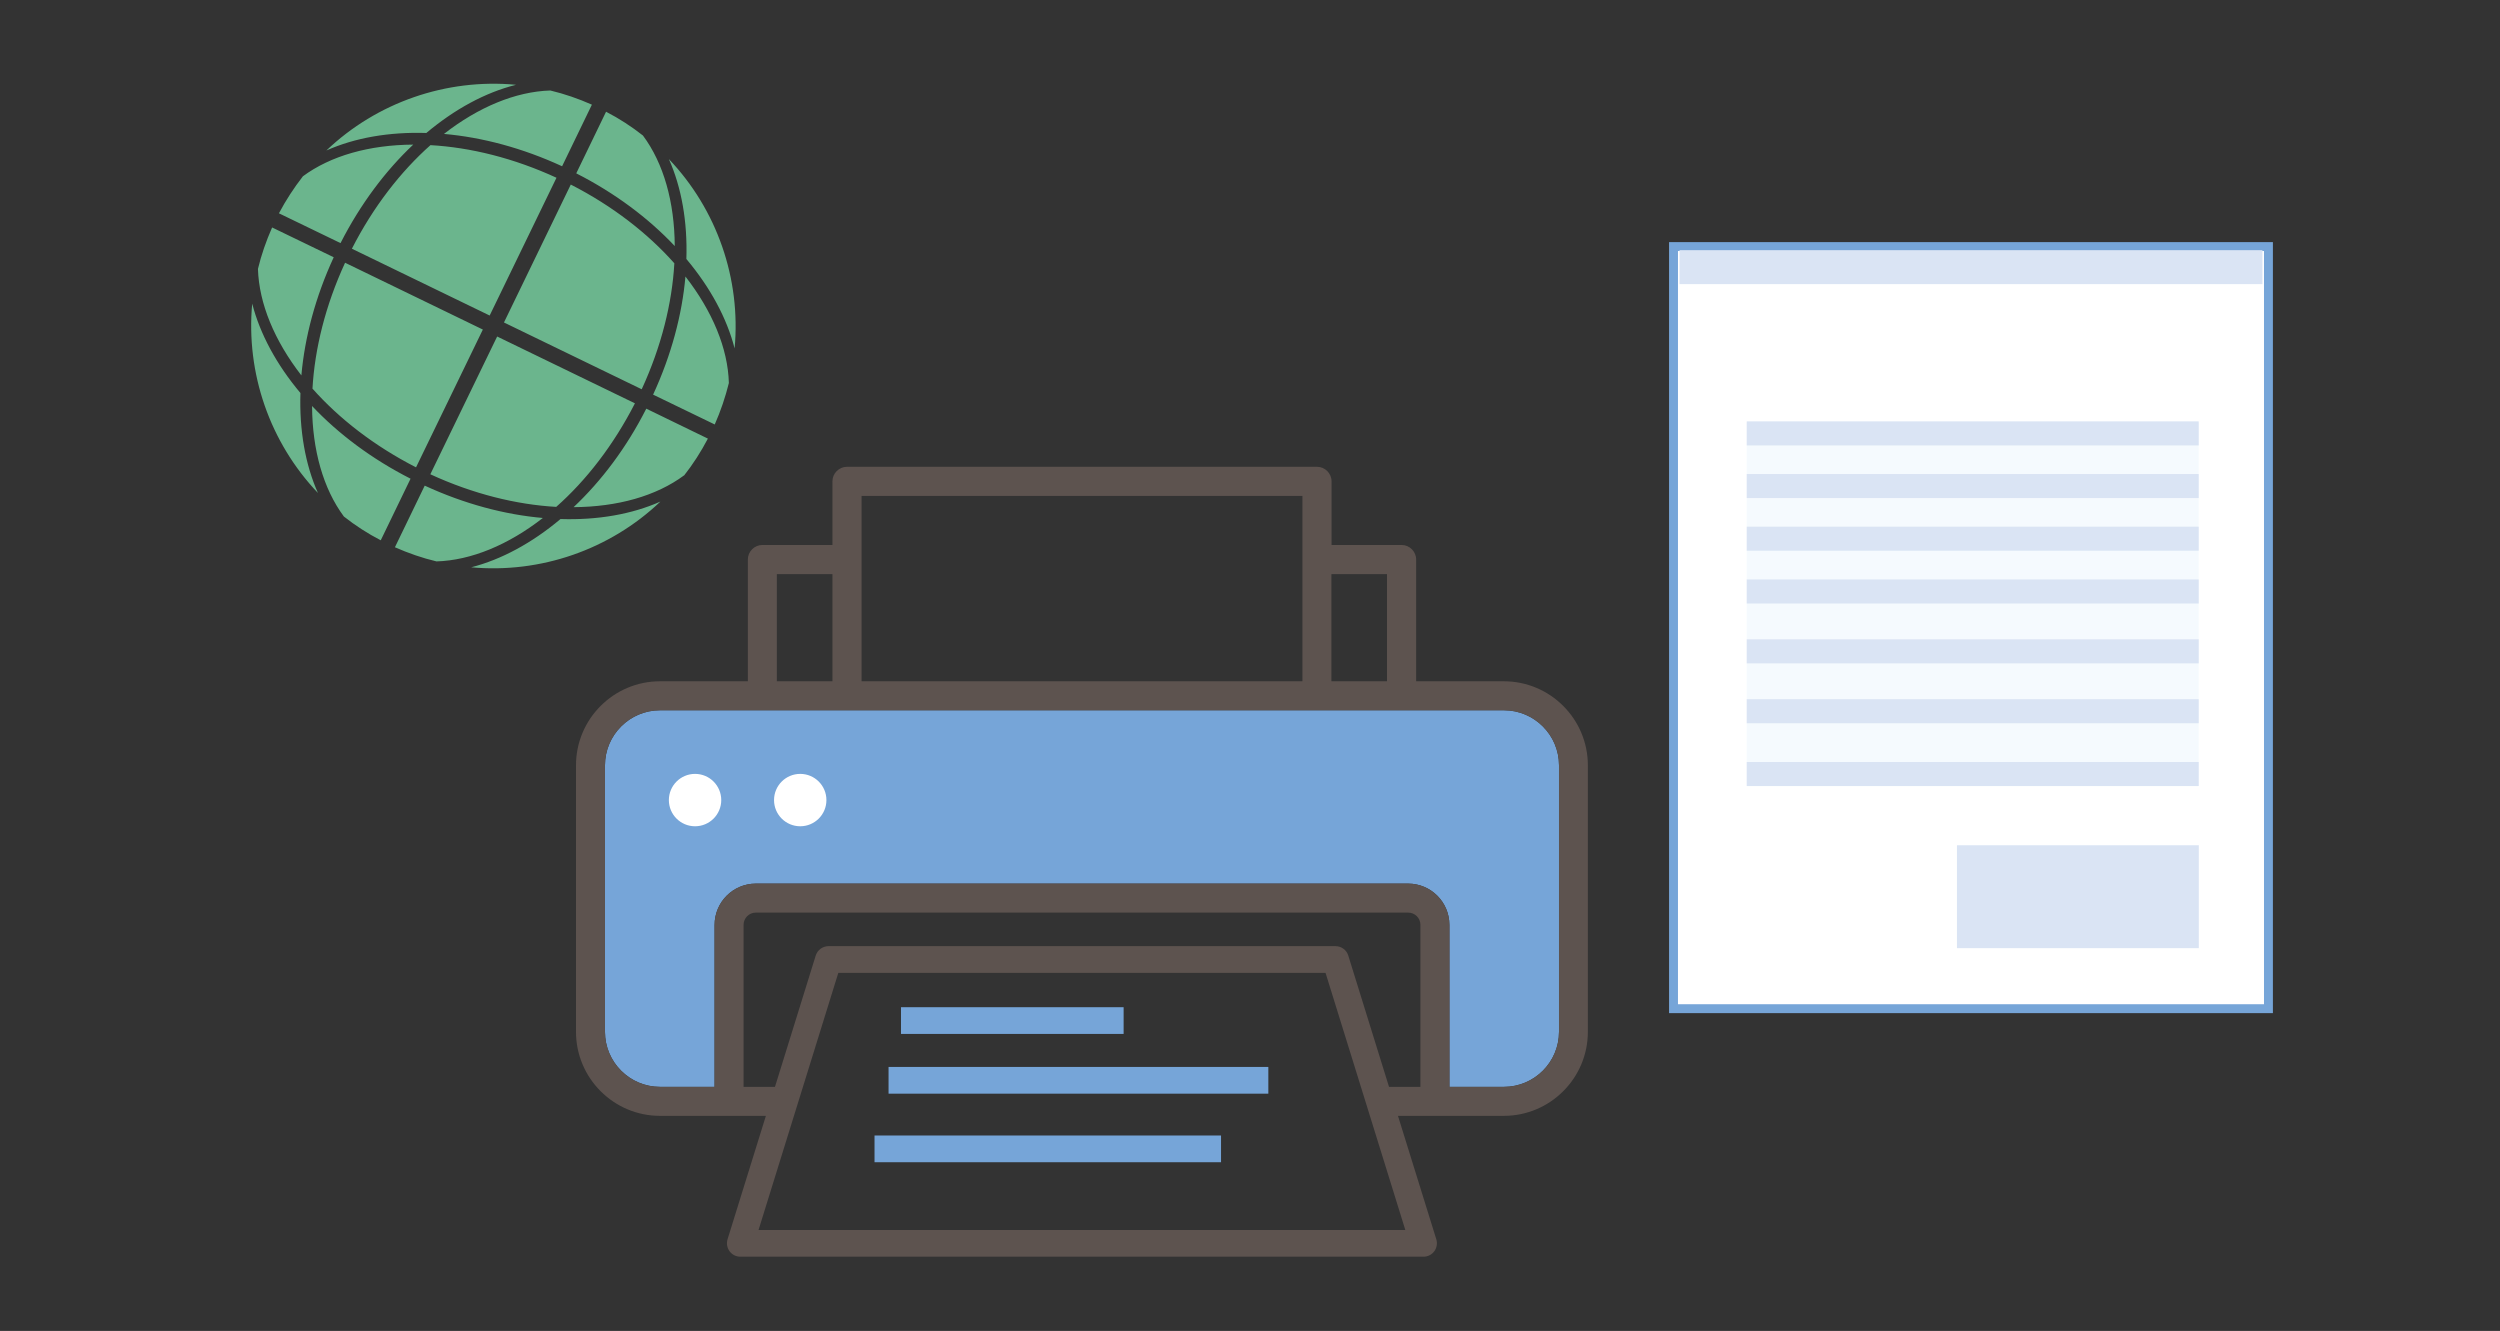
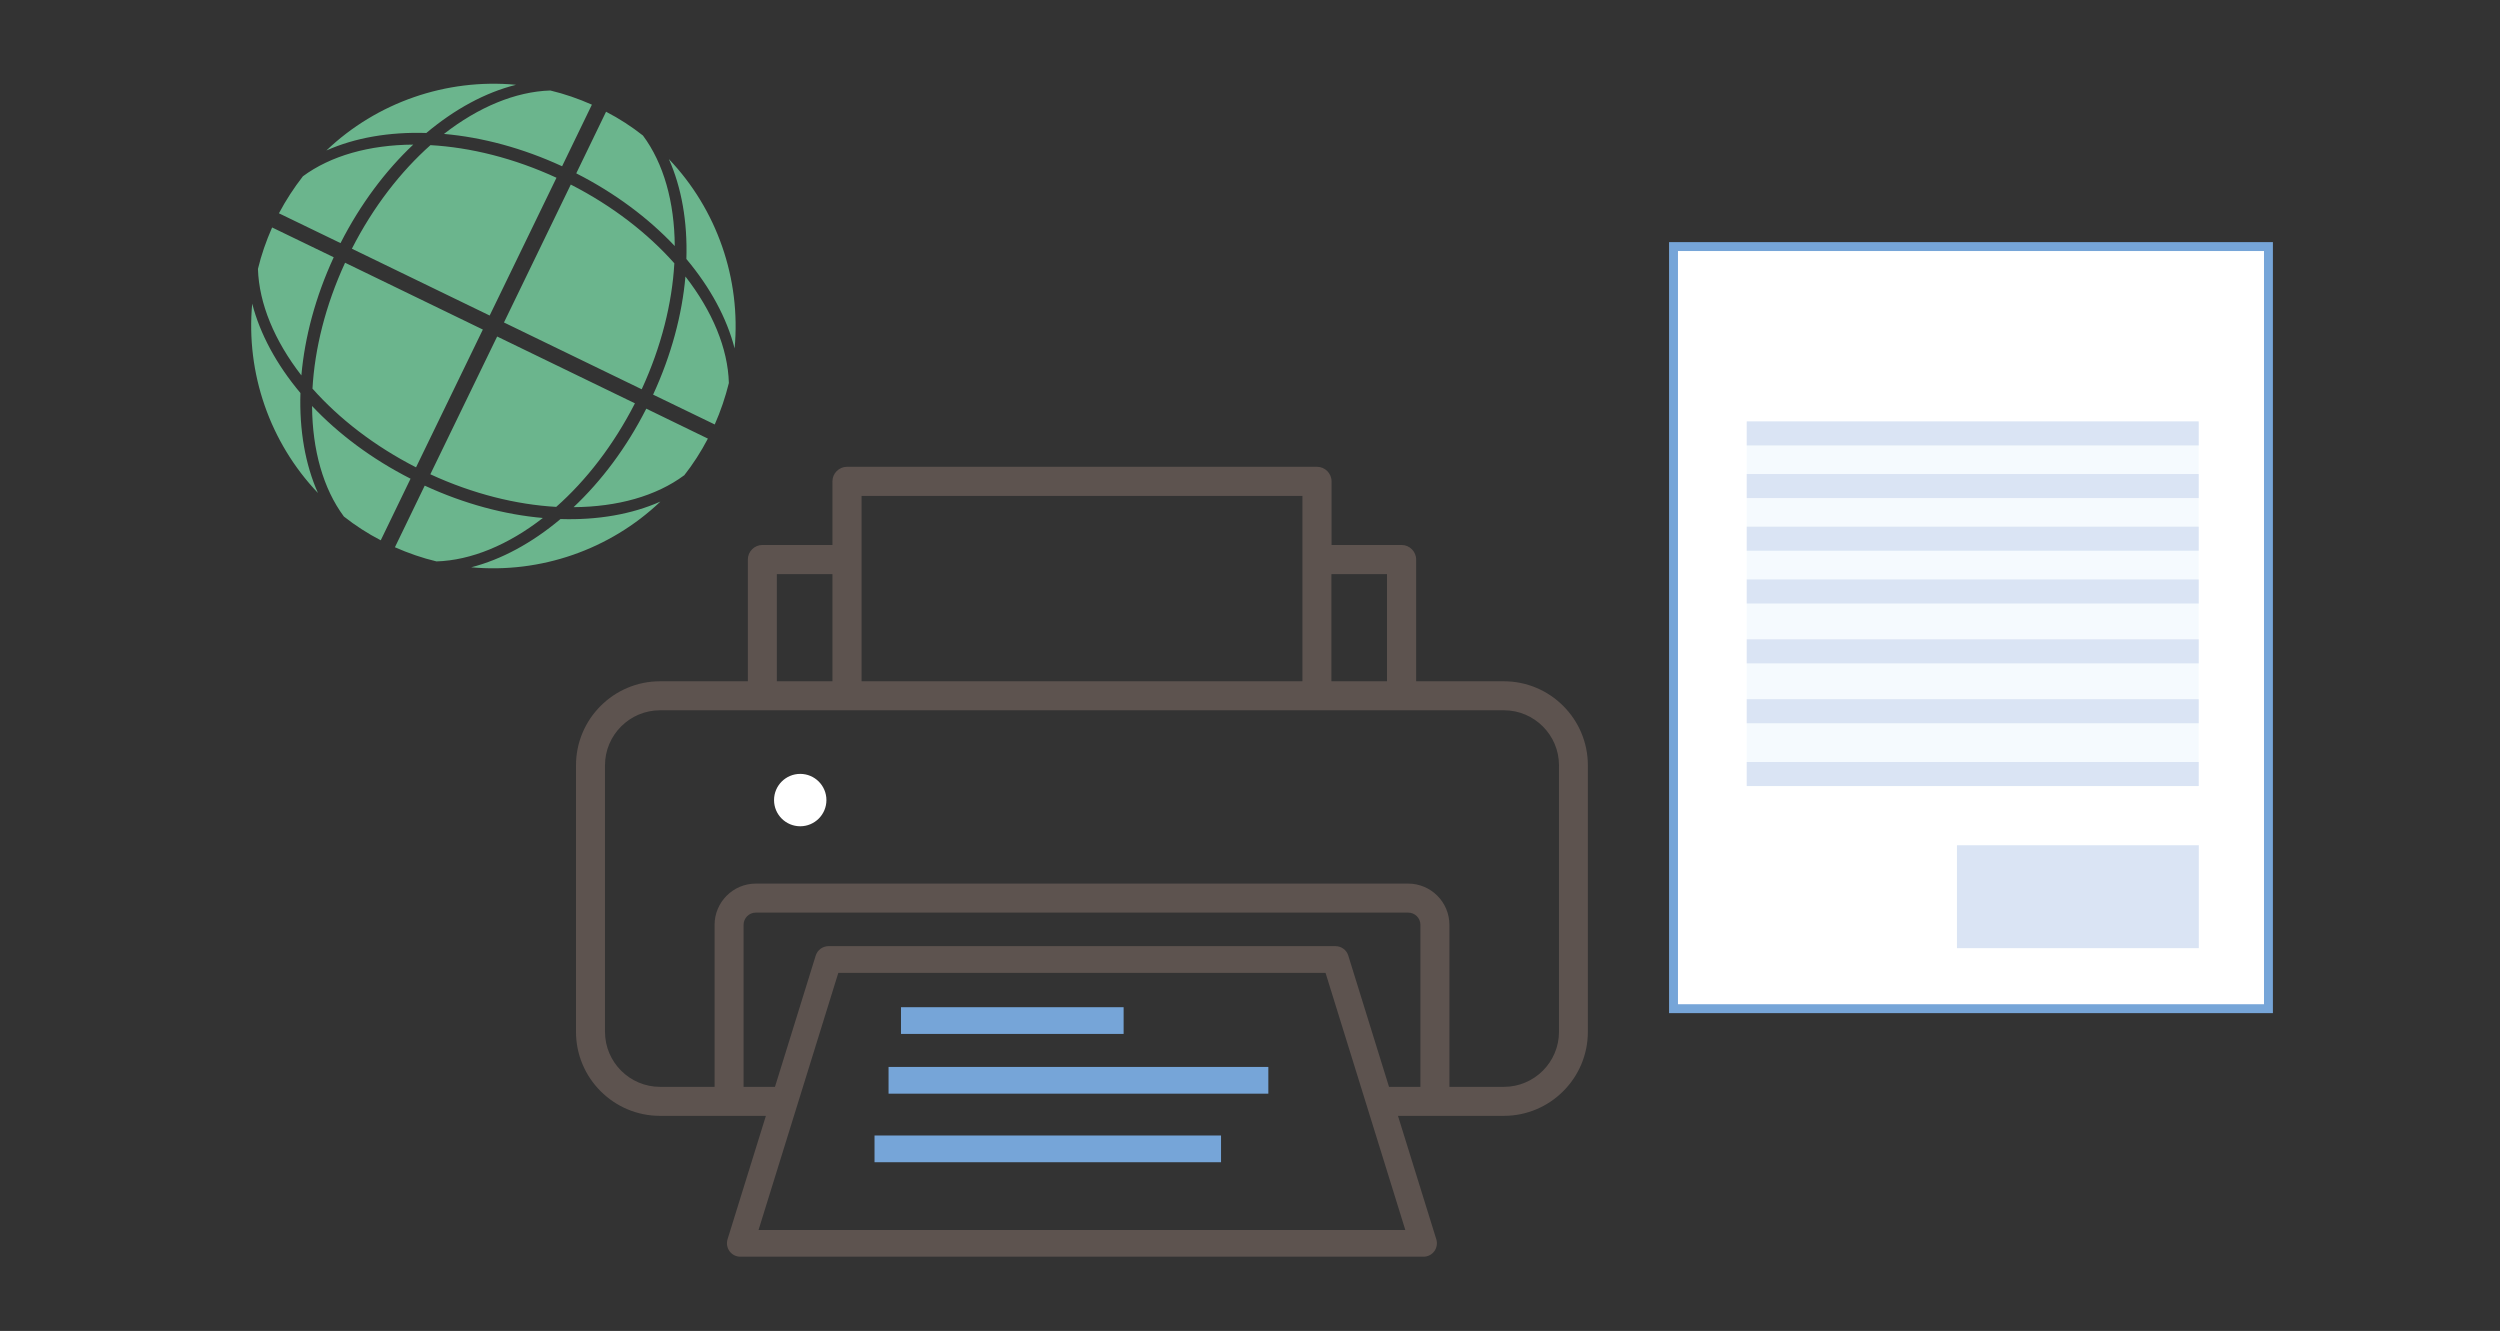
<svg xmlns="http://www.w3.org/2000/svg" width="278" height="148" viewBox="0 0 278 148" fill="none">
  <rect x="0" y="0" width="278" height="148" fill="#333333" stroke="none" />
-   <path d="M173.36 114.736C173.36 118.109 170.611 120.858 167.238 120.858H161.175V102.848C161.175 100.307 159.109 98.256 156.583 98.256H84.052C81.511 98.256 79.46 100.322 79.46 102.848V120.858H73.397C70.024 120.858 67.275 118.109 67.275 114.736V85.105C67.275 81.732 70.024 78.983 73.397 78.983H167.238C170.611 78.983 173.36 81.732 173.36 85.105V114.736Z" fill="#76A5D8" />
  <path d="M167.238 75.758H157.475V62.221C157.475 61.33 156.747 60.601 155.855 60.601H148.069V53.528C148.069 52.636 147.341 51.908 146.449 51.908H94.187C93.295 51.908 92.567 52.636 92.567 53.528V60.601H84.78C83.889 60.601 83.161 61.33 83.161 62.221V75.758H73.398C68.241 75.758 64.051 79.949 64.051 85.105V114.736C64.051 119.892 68.241 124.083 73.398 124.083H85.167L80.902 137.813C80.768 138.259 80.843 138.75 81.125 139.136C81.407 139.522 81.853 139.745 82.329 139.745H158.292C158.768 139.745 159.214 139.522 159.496 139.136C159.778 138.75 159.853 138.259 159.719 137.813L155.454 124.083H167.223C172.38 124.083 176.57 119.892 176.57 114.736V85.105C176.57 79.949 172.38 75.758 167.223 75.758H167.238ZM154.236 63.841V75.758H148.054V63.841H154.236ZM95.792 55.148H144.829V75.758H95.806V55.148H95.792ZM86.385 63.841H92.567V75.758H86.385V63.841ZM84.35 136.773L93.221 108.183H147.4L156.271 136.773H84.364H84.35ZM149.926 106.251C149.733 105.627 149.153 105.211 148.5 105.211H92.136C91.482 105.211 90.903 105.642 90.71 106.251L86.177 120.858H82.685V102.848C82.685 102.09 83.294 101.481 84.052 101.481H156.583C157.341 101.481 157.951 102.09 157.951 102.848V120.858H154.458L149.926 106.251ZM173.36 114.736C173.36 118.109 170.611 120.858 167.238 120.858H161.175V102.848C161.175 100.307 159.11 98.256 156.583 98.256H84.052C81.511 98.256 79.461 100.322 79.461 102.848V120.858H73.398C70.025 120.858 67.275 118.109 67.275 114.736V85.105C67.275 81.732 70.025 78.983 73.398 78.983H167.238C170.611 78.983 173.36 81.732 173.36 85.105V114.736Z" fill="#5D534F" />
  <path d="M124.946 112.001H100.19V114.973H124.946V112.001Z" fill="#76A5D8" />
  <path d="M141.039 118.644H98.807V121.616H141.039V118.644Z" fill="#76A5D8" />
  <path d="M135.779 126.267H97.247V129.239H135.779V126.267Z" fill="#76A5D8" />
-   <path d="M77.29 91.881C78.899 91.881 80.203 90.577 80.203 88.969C80.203 87.36 78.899 86.056 77.29 86.056C75.682 86.056 74.378 87.36 74.378 88.969C74.378 90.577 75.682 91.881 77.29 91.881Z" fill="white" />
  <path d="M88.985 91.881C90.594 91.881 91.898 90.577 91.898 88.969C91.898 87.36 90.594 86.056 88.985 86.056C87.377 86.056 86.073 87.36 86.073 88.969C86.073 90.577 87.377 91.881 88.985 91.881Z" fill="white" />
  <path d="M252.251 27.419H186.095V112.165H252.251V27.419Z" fill="white" stroke="#76A5D8" stroke-width="0.99" stroke-miterlimit="10" />
  <path d="M244.495 46.99H194.238V87.409H244.495V46.99Z" fill="#F5FAFE" />
-   <path d="M251.582 27.82H186.763V31.595H251.582V27.82Z" fill="#DAE4F4" />
  <path d="M244.495 46.856H194.238V49.531H244.495V46.856Z" fill="#DAE4F4" />
-   <path d="M244.495 52.711H194.238V55.385H244.495V52.711Z" fill="#DAE4F4" />
+   <path d="M244.495 52.711H194.238V55.385H244.495Z" fill="#DAE4F4" />
  <path d="M244.495 58.566H194.238V61.24H244.495V58.566Z" fill="#DAE4F4" />
  <path d="M244.495 64.435H194.238V67.11H244.495V64.435Z" fill="#DAE4F4" />
  <path d="M244.495 71.092H194.238V73.767H244.495V71.092Z" fill="#DAE4F4" />
  <path d="M244.495 77.75H194.238V80.424H244.495V77.75Z" fill="#DAE4F4" />
  <path d="M244.495 84.734H194.238V87.409H244.495V84.734Z" fill="#DAE4F4" />
  <path d="M244.509 93.992H217.613V105.434H244.509V93.992Z" fill="#DAE4F4" />
  <path fill-rule="evenodd" clip-rule="evenodd" d="M65.819 11.638C64.303 10.969 62.758 10.434 61.197 10.063C57.334 10.182 53.203 11.905 49.369 14.892C53.604 15.264 58.092 16.453 62.505 18.488L65.819 11.638ZM47.883 16.125C44.554 19.083 41.508 22.991 39.13 27.657L54.451 35.087L61.881 19.766C57.141 17.582 52.326 16.393 47.868 16.14L47.883 16.125ZM38.373 29.217C36.188 33.957 34.999 38.772 34.747 43.215C37.704 46.544 41.612 49.59 46.263 51.968L53.693 36.647L38.373 29.217ZM34.702 45.162C34.732 50.036 35.936 54.33 38.239 57.436C39.502 58.432 40.869 59.323 42.34 60.081L45.654 53.231C41.33 51.031 37.615 48.238 34.702 45.147V45.162ZM57.349 9.424C49.622 8.71 41.909 11.385 36.292 16.735C39.457 15.323 43.276 14.654 47.407 14.788C50.573 12.128 53.975 10.286 57.349 9.439V9.424ZM33.662 19.633C32.681 20.896 31.79 22.263 31.017 23.719L37.867 27.033C40.067 22.709 42.86 18.994 45.951 16.081C41.077 16.111 36.768 17.314 33.662 19.618V19.633ZM30.259 25.294C29.59 26.81 29.055 28.355 28.684 29.901C28.803 33.764 30.527 37.895 33.513 41.744C33.885 37.509 35.074 33.021 37.109 28.608L30.259 25.294ZM28.045 33.764C27.332 41.491 30.006 49.204 35.356 54.821C33.944 51.656 33.276 47.837 33.409 43.706C30.75 40.54 28.907 37.123 28.045 33.764ZM43.915 60.854C45.431 61.523 46.977 62.057 48.537 62.429C52.4 62.31 56.531 60.586 60.365 57.599C56.13 57.228 51.642 56.039 47.229 54.003L43.915 60.854ZM61.851 56.366C65.18 53.424 68.226 49.501 70.604 44.85L55.283 37.42L47.853 52.74C52.593 54.925 57.408 56.114 61.866 56.366H61.851ZM71.362 43.275C73.546 38.534 74.735 33.72 74.987 29.277C72.03 25.948 68.122 22.902 63.471 20.524L56.041 35.859L71.362 43.289V43.275ZM75.032 27.345C75.002 22.471 73.799 18.161 71.495 15.07C70.232 14.075 68.865 13.183 67.394 12.425L64.08 19.276C68.404 21.475 72.119 24.269 75.032 27.36V27.345ZM52.386 63.083C60.113 63.796 67.825 61.121 73.442 55.772C70.277 57.183 66.458 57.852 62.327 57.718C59.162 60.378 55.759 62.221 52.4 63.083H52.386ZM76.072 52.874C77.068 51.611 77.945 50.244 78.717 48.773L71.867 45.444C69.668 49.783 66.874 53.483 63.783 56.396C68.657 56.366 72.966 55.163 76.072 52.859V52.874ZM79.475 47.212C80.144 45.697 80.664 44.151 81.05 42.591C80.946 38.727 79.208 34.596 76.221 30.748C75.849 34.983 74.66 39.47 72.625 43.884L79.475 47.198V47.212ZM81.689 38.742C82.403 31.015 79.728 23.303 74.378 17.686C75.79 20.851 76.459 24.67 76.325 28.801C78.985 31.966 80.827 35.384 81.689 38.742Z" fill="#6BB58D" />
</svg>